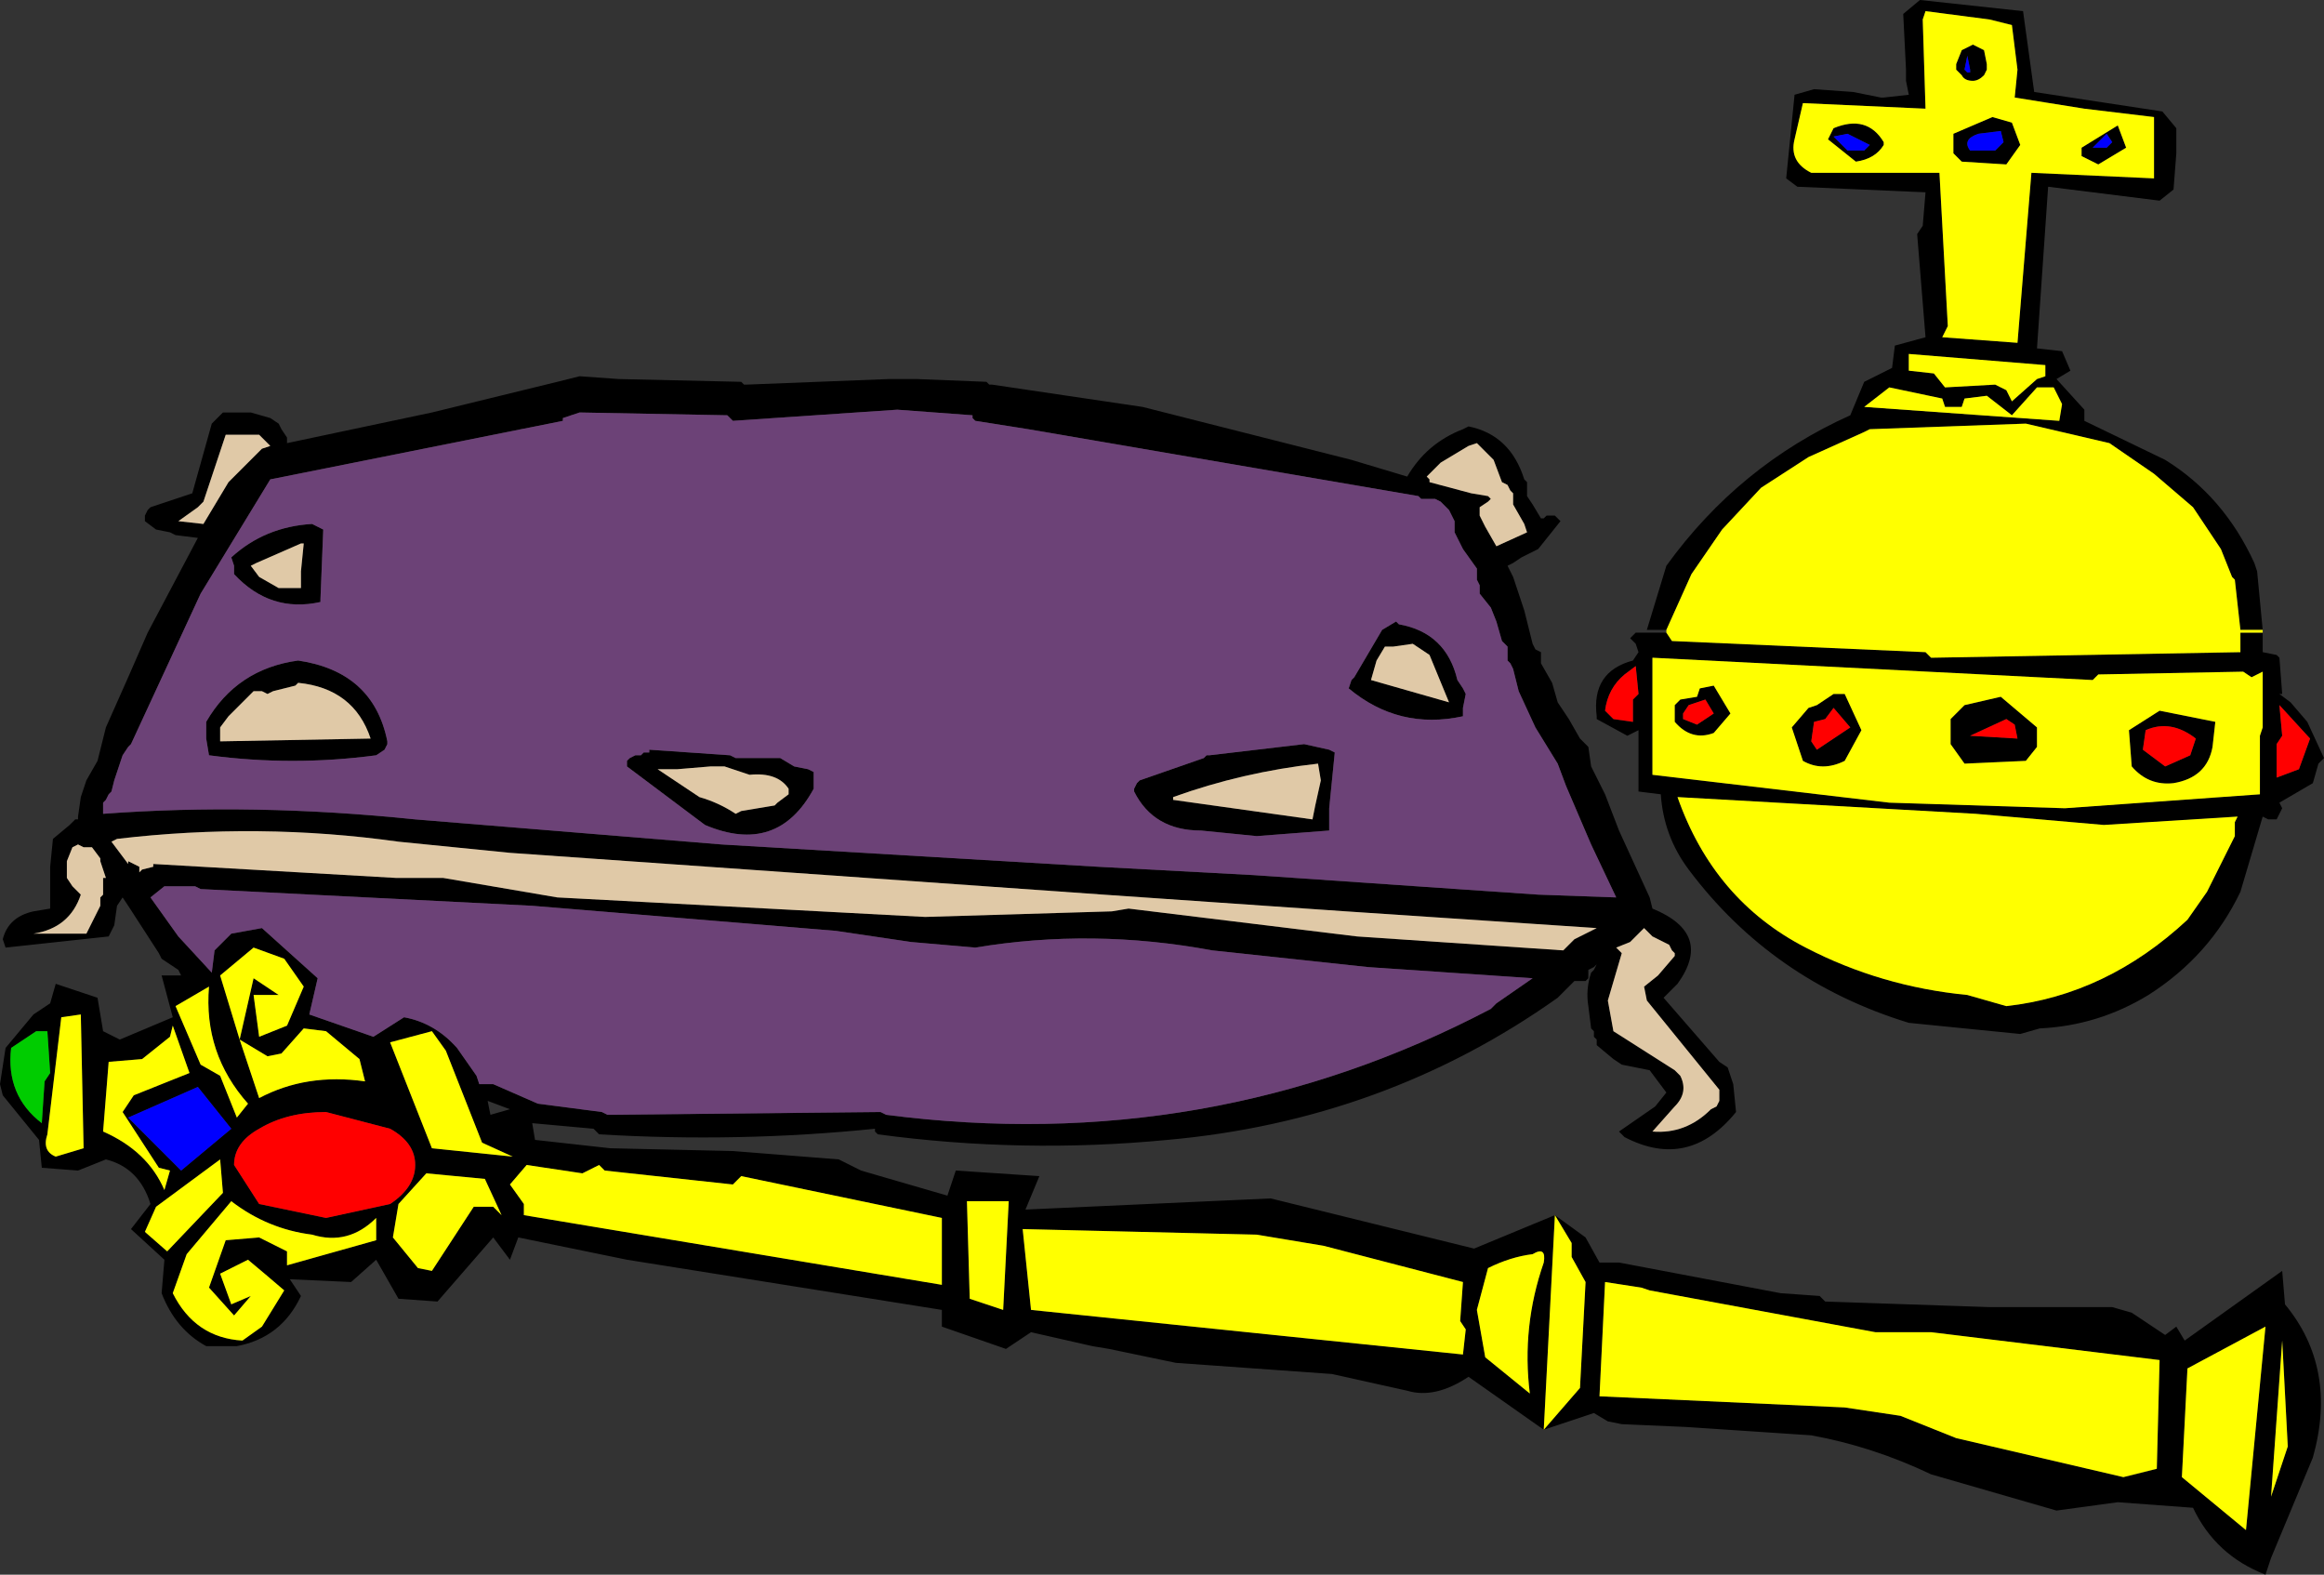
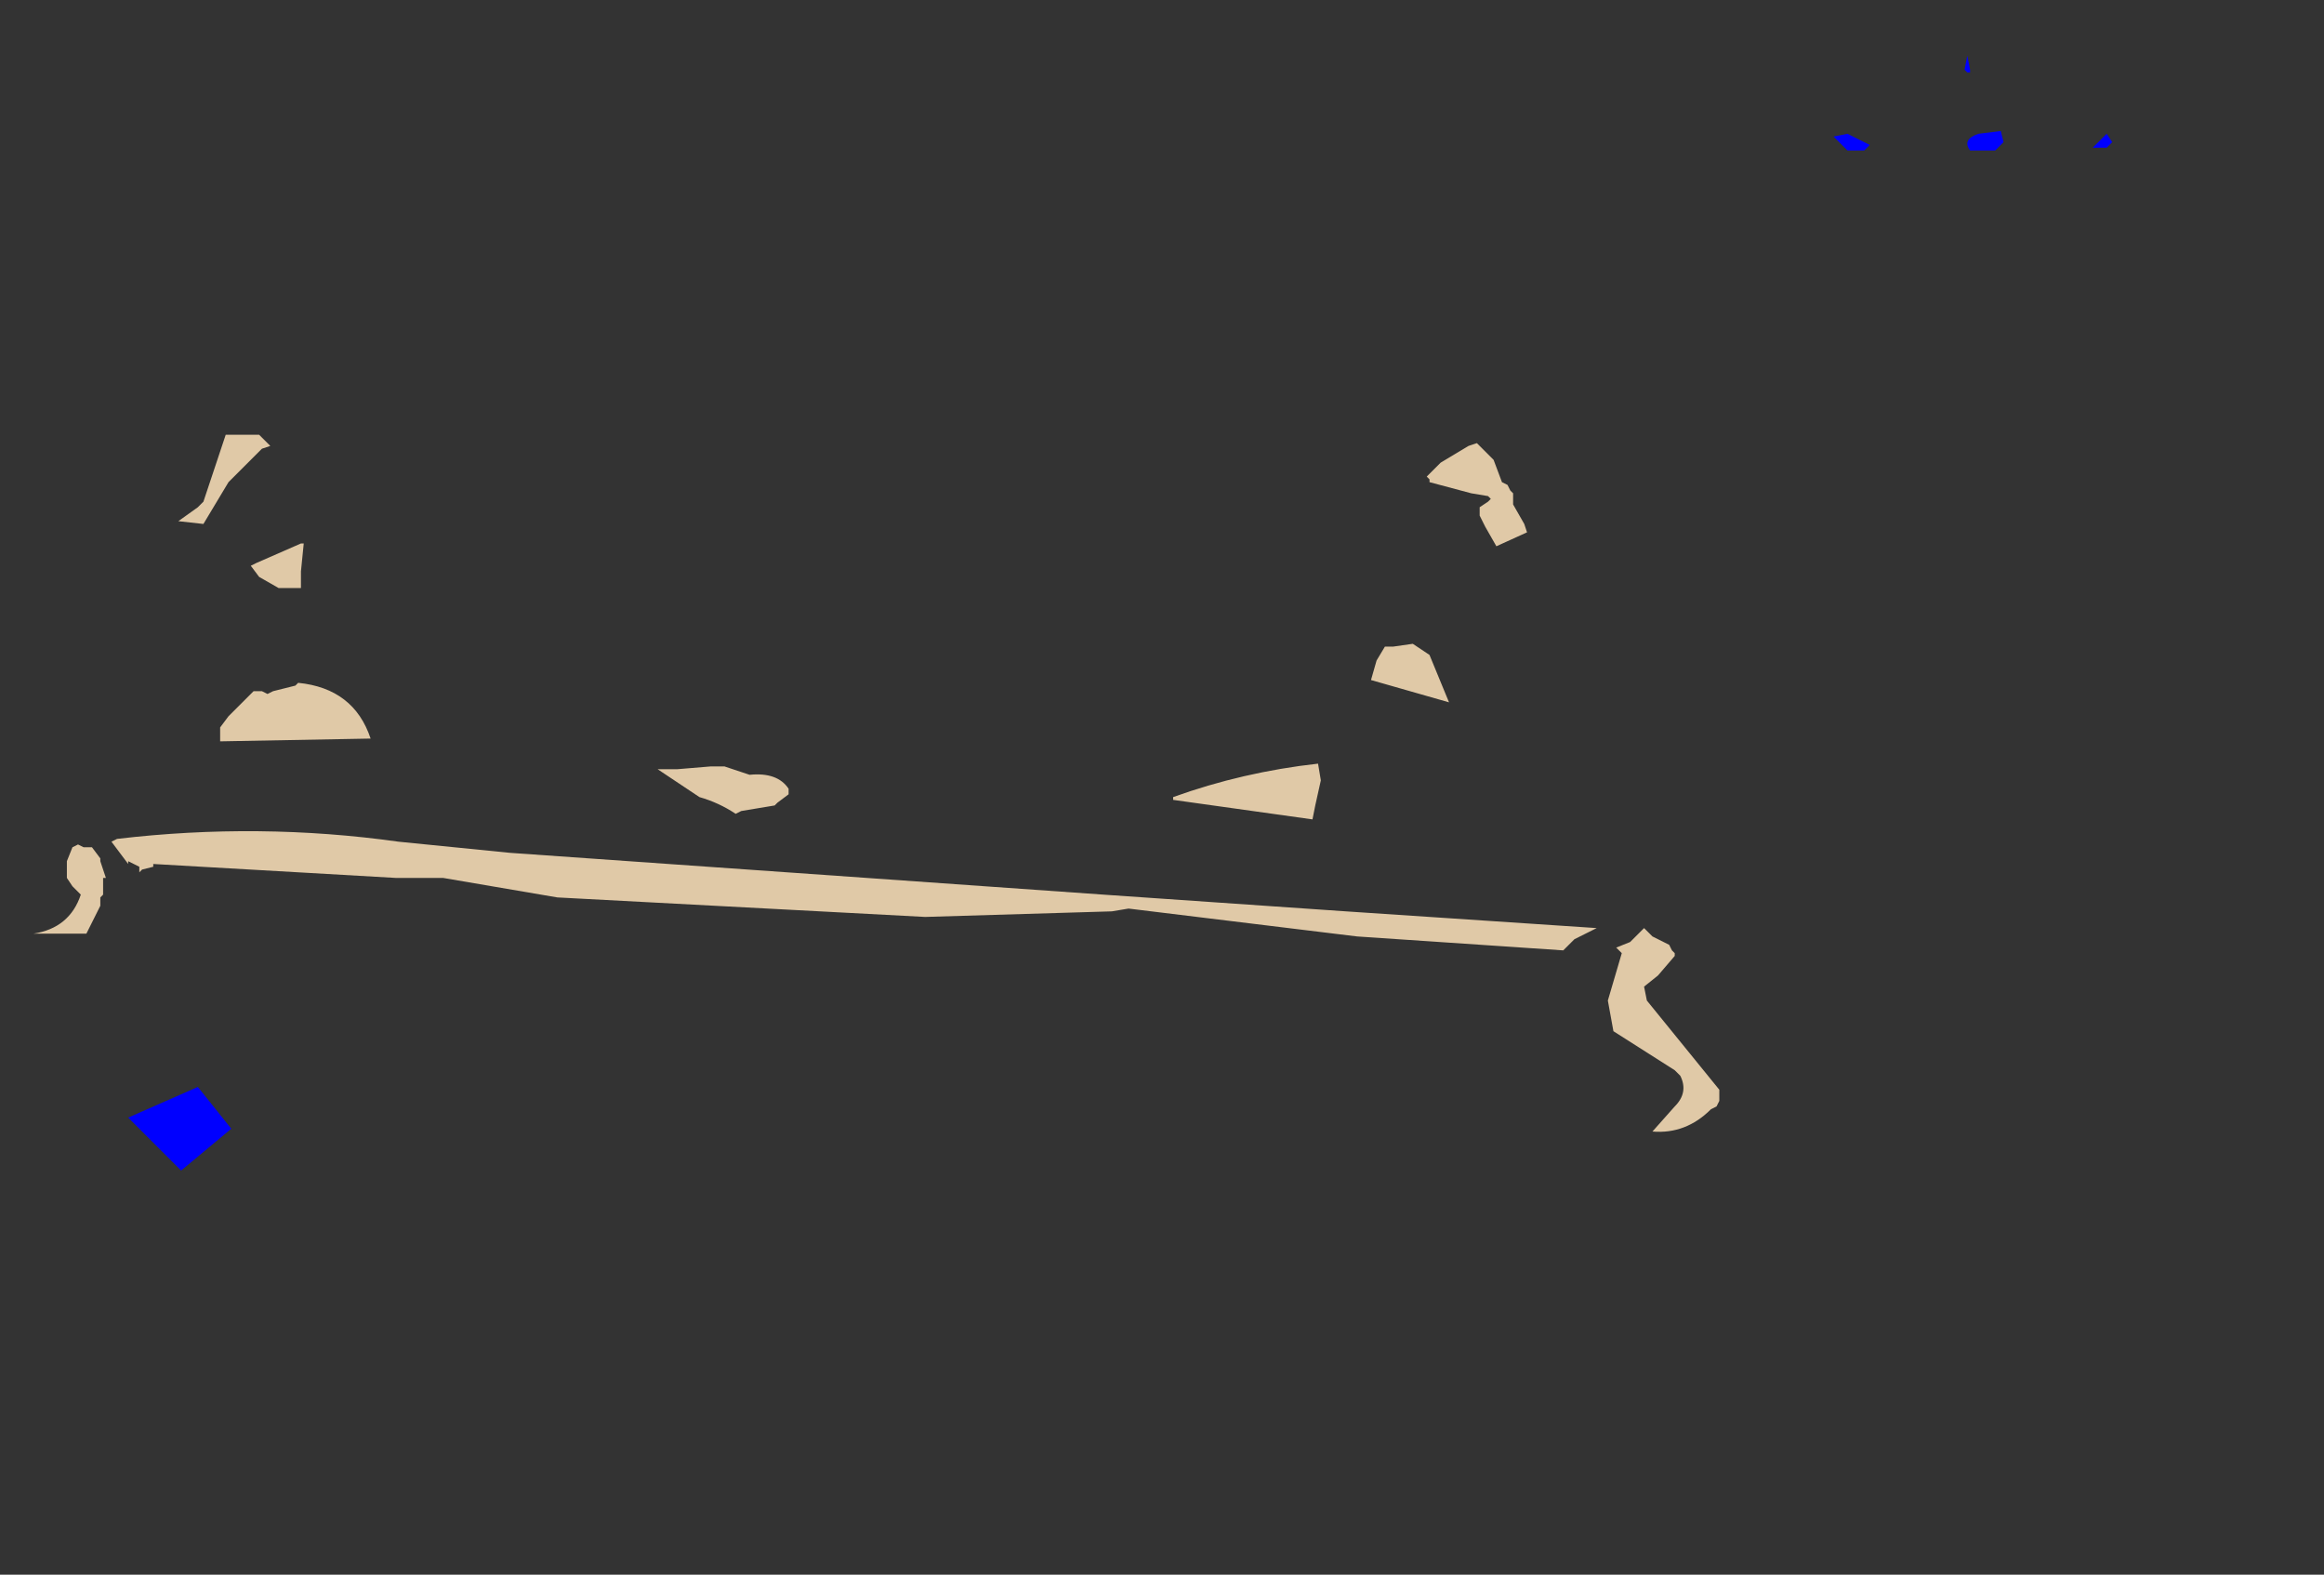
<svg xmlns="http://www.w3.org/2000/svg" height="28.25px" width="41.7px">
  <rect width="100%" height="100%" fill="#333333" stroke="none" />
  <g transform="matrix(1.0, 0.0, 0.0, 1.0, 20.85, 12.3)">
-     <path d="M4.9 -3.35 L4.8 -3.35 4.65 -3.35 4.6 -3.4 -2.4 -4.6 -3.35 -4.75 -3.4 -4.8 -3.4 -4.85 -4.75 -4.95 -7.7 -4.75 -7.8 -4.85 -10.45 -4.9 -10.75 -4.8 -10.75 -4.75 -16.0 -3.7 -17.25 -1.65 -18.5 1.05 -18.55 1.1 -18.65 1.25 -18.75 1.55 -18.8 1.7 -18.85 1.9 -18.9 1.95 -18.95 2.05 -19.0 2.1 -19.0 2.25 -19.0 2.3 Q-16.3 2.1 -13.4 2.4 L-7.9 2.85 -1.15 3.25 1.65 3.4 6.75 3.75 8.15 3.8 7.7 2.85 7.25 1.8 7.1 1.4 6.7 0.75 6.4 0.1 6.3 -0.3 6.25 -0.4 6.2 -0.45 6.2 -0.55 6.2 -0.7 6.15 -0.75 6.1 -0.8 6.0 -1.15 5.9 -1.4 5.7 -1.65 5.7 -1.75 5.7 -1.8 5.65 -1.9 5.65 -1.95 5.65 -2.05 5.65 -2.1 5.4 -2.45 5.25 -2.75 5.25 -2.95 5.15 -3.15 5.0 -3.3 4.9 -3.35 M4.75 -3.75 L4.8 -3.7 4.8 -3.65 5.55 -3.45 5.85 -3.4 5.9 -3.35 5.85 -3.3 5.7 -3.2 5.7 -3.05 5.8 -2.85 6.0 -2.5 6.55 -2.75 6.5 -2.9 6.3 -3.25 6.3 -3.35 6.3 -3.45 6.25 -3.5 6.2 -3.6 6.1 -3.65 5.95 -4.05 5.65 -4.35 5.5 -4.3 5.0 -4.0 4.75 -3.75 M4.4 -3.75 Q4.75 -4.35 5.4 -4.6 L5.5 -4.65 Q6.25 -4.5 6.5 -3.7 L6.55 -3.65 6.55 -3.55 6.55 -3.5 6.55 -3.4 6.65 -3.25 6.8 -3.0 6.85 -3.0 6.9 -3.05 6.95 -3.05 7.05 -3.05 7.15 -2.95 6.75 -2.45 6.45 -2.3 6.3 -2.2 6.2 -2.15 6.3 -1.95 6.5 -1.35 6.65 -0.75 6.7 -0.65 6.8 -0.6 6.8 -0.45 6.8 -0.4 7.0 -0.05 7.1 0.3 7.3 0.6 7.5 0.95 7.65 1.1 7.7 1.45 7.95 1.95 8.2 2.6 8.75 3.8 8.8 4.0 Q9.9 4.45 9.25 5.35 L9.0 5.6 10.0 6.75 10.15 6.85 10.25 7.15 10.3 7.65 Q9.45 8.7 8.3 8.1 L8.2 8.0 8.85 7.55 9.05 7.3 8.75 6.9 8.25 6.8 8.1 6.7 7.8 6.45 7.8 6.35 7.75 6.3 7.75 6.2 7.7 6.15 7.65 5.75 Q7.6 5.45 7.7 5.15 L7.75 5.1 7.8 5.0 7.75 5.05 7.65 5.1 7.65 5.15 7.65 5.25 7.6 5.3 7.4 5.3 7.15 5.55 7.1 5.6 Q4.0 7.8 0.1 8.15 -2.5 8.4 -5.1 8.05 L-5.15 8.0 -5.15 7.95 Q-7.6 8.2 -10.1 8.05 L-10.2 7.95 -11.3 7.85 -11.25 8.15 -9.9 8.3 -7.7 8.35 -5.8 8.5 -5.7 8.55 -5.4 8.7 -3.85 9.15 -3.7 8.7 -2.2 8.8 -2.45 9.4 1.95 9.2 5.6 10.1 7.05 9.5 7.6 9.9 7.85 10.35 8.2 10.35 11.1 10.9 11.8 10.95 11.9 11.05 14.85 11.15 17.05 11.15 17.4 11.25 17.7 11.45 18.0 11.65 18.2 11.5 18.35 11.75 20.1 10.5 20.15 11.1 Q21.1 12.25 20.65 13.85 L19.9 15.65 19.8 15.95 Q18.9 15.6 18.5 14.75 L17.15 14.65 16.05 14.8 13.8 14.15 Q12.75 13.65 11.65 13.45 L9.4 13.3 8.25 13.25 8.0 13.2 7.75 13.05 6.85 13.35 5.5 12.4 Q4.9 12.8 4.4 12.65 L3.05 12.35 0.25 12.15 -0.95 11.9 -1.25 11.85 -2.35 11.6 -2.8 11.9 -3.95 11.5 -3.95 11.2 -9.6 10.3 -11.55 9.9 -11.7 10.3 -12.0 9.9 -13.0 11.05 -13.7 11.0 -14.1 10.3 -14.55 10.7 -15.65 10.65 -15.45 10.95 Q-15.8 11.7 -16.6 11.85 L-17.15 11.85 Q-17.7 11.55 -17.95 10.9 L-17.9 10.3 -18.5 9.75 -18.15 9.3 Q-18.35 8.65 -18.95 8.5 L-19.45 8.7 -20.1 8.65 -20.15 8.15 -20.8 7.35 -20.85 7.15 -20.75 6.5 -20.25 5.9 -19.95 5.7 -19.85 5.35 -19.1 5.6 -19.0 6.2 -18.7 6.35 -17.75 5.95 -17.95 5.2 -17.6 5.2 -17.65 5.1 -17.95 4.9 -18.0 4.8 -18.55 3.95 -18.65 3.8 -18.75 3.95 -18.8 4.3 -18.9 4.5 -20.75 4.7 -20.8 4.55 Q-20.7 4.15 -20.25 4.05 L-19.95 4.0 -19.95 3.25 -19.9 2.75 -19.6 2.5 -19.5 2.4 -19.45 2.4 -19.45 2.35 -19.4 2.0 -19.3 1.7 -19.1 1.35 -18.95 0.75 -18.55 -0.15 -18.2 -0.95 -17.3 -2.65 -17.7 -2.7 -17.8 -2.75 -18.05 -2.8 -18.25 -2.95 -18.25 -3.05 -18.2 -3.15 -18.15 -3.2 -17.4 -3.45 -17.05 -4.7 -16.85 -4.9 -16.35 -4.9 -16.0 -4.8 -15.85 -4.7 -15.8 -4.6 -15.7 -4.45 -15.7 -4.35 -13.1 -4.9 -10.85 -5.45 -10.45 -5.55 -9.75 -5.5 -7.55 -5.45 -7.5 -5.4 -7.45 -5.4 -4.9 -5.5 -4.4 -5.5 -3.15 -5.45 -3.1 -5.4 -3.05 -5.4 -0.35 -5.0 3.4 -4.05 4.4 -3.75 M3.45 -0.15 L3.95 -1.0 4.2 -1.15 4.25 -1.1 Q5.1 -0.95 5.3 -0.1 L5.4 0.05 5.45 0.15 5.4 0.4 5.4 0.55 Q4.25 0.8 3.35 0.05 L3.4 -0.1 3.45 -0.15 M4.5 -0.75 L4.15 -0.7 4.0 -0.7 3.85 -0.45 3.75 -0.1 5.15 0.3 4.8 -0.55 4.5 -0.75 M19.75 -1.0 L19.35 -1.0 19.25 -1.9 19.2 -1.95 19.0 -2.45 18.5 -3.2 17.8 -3.8 17.0 -4.35 15.5 -4.7 12.7 -4.6 12.6 -4.55 11.6 -4.1 10.75 -3.55 10.05 -2.8 9.5 -2.0 9.05 -1.0 8.7 -1.0 9.05 -2.15 Q10.35 -3.95 12.35 -4.85 L12.6 -5.45 13.1 -5.7 13.15 -6.1 13.7 -6.25 13.55 -8.1 13.65 -8.25 13.7 -8.85 11.4 -8.95 11.2 -9.1 11.35 -10.6 11.7 -10.7 12.4 -10.65 12.9 -10.55 12.95 -10.55 13.4 -10.6 13.35 -10.85 13.35 -11.05 13.3 -12.05 13.6 -12.3 15.45 -12.1 15.65 -10.65 17.95 -10.3 18.2 -10.0 18.2 -9.55 18.15 -8.9 17.9 -8.7 15.9 -8.95 15.7 -6.05 16.15 -6.0 16.3 -5.65 16.05 -5.5 16.55 -4.95 16.55 -4.75 18.0 -4.05 Q19.05 -3.4 19.6 -2.2 L19.65 -2.05 19.75 -1.0 M9.05 -0.95 L9.15 -0.8 13.7 -0.6 13.8 -0.5 19.35 -0.6 19.35 -0.95 19.75 -0.95 19.75 -0.6 20.0 -0.55 20.05 -0.5 20.1 0.15 20.05 0.15 20.25 0.3 20.55 0.65 20.85 1.3 20.75 1.4 20.65 1.75 20.05 2.1 20.1 2.2 20.0 2.4 19.85 2.4 19.75 2.35 19.35 3.7 Q18.8 4.85 17.7 5.55 16.8 6.1 15.75 6.15 L15.4 6.25 13.4 6.05 Q10.95 5.3 9.45 3.3 9.0 2.7 8.95 1.95 L8.55 1.9 8.55 0.8 8.35 0.9 7.8 0.6 7.8 0.55 Q7.7 -0.25 8.45 -0.45 L8.55 -0.6 8.5 -0.75 8.4 -0.85 8.5 -0.95 9.05 -0.95 M8.5 -0.35 L8.3 -0.2 Q8.0 0.05 7.95 0.45 L8.1 0.6 8.45 0.65 8.45 0.25 8.55 0.15 8.5 -0.35 M15.25 -10.1 L15.4 -9.7 15.15 -9.35 14.35 -9.4 14.2 -9.55 14.2 -9.9 14.9 -10.2 15.25 -10.1 M15.35 -11.05 L15.25 -11.85 14.85 -11.95 13.7 -12.1 13.65 -11.95 13.7 -10.35 11.5 -10.45 11.35 -9.8 Q11.25 -9.4 11.65 -9.2 L13.95 -9.2 14.1 -6.45 14.0 -6.25 15.35 -6.15 15.6 -9.2 17.8 -9.1 17.8 -10.2 16.55 -10.35 15.3 -10.55 15.35 -11.05 M8.8 -0.5 L8.8 -0.3 8.8 0.3 8.8 1.6 13.05 2.1 16.2 2.2 19.7 1.95 19.7 0.9 19.75 0.75 19.75 -0.25 19.55 -0.15 19.4 -0.25 16.8 -0.2 16.7 -0.1 8.8 -0.5 M16.7 -9.65 L16.95 -9.65 17.05 -9.75 16.95 -9.9 16.7 -9.65 M16.5 -9.5 L16.5 -9.65 17.15 -10.05 17.3 -9.65 16.8 -9.35 16.5 -9.5 M14.45 -11.3 L14.4 -11.05 14.45 -11.0 14.5 -11.0 14.5 -11.05 14.45 -11.3 M12.95 -9.75 L12.95 -9.7 Q12.8 -9.45 12.45 -9.4 L11.95 -9.8 12.05 -10.0 Q12.65 -10.25 12.95 -9.75 M14.35 -11.4 L14.55 -11.5 14.75 -11.4 14.8 -11.15 14.8 -11.05 14.75 -10.95 Q14.65 -10.85 14.55 -10.85 14.4 -10.85 14.35 -10.95 L14.25 -11.05 14.25 -11.15 14.35 -11.4 M12.3 -9.6 L12.6 -9.6 12.7 -9.7 12.3 -9.9 12.05 -9.85 12.3 -9.6 M14.95 -9.6 L15.1 -9.75 15.05 -9.95 14.65 -9.9 Q14.35 -9.8 14.5 -9.6 L14.95 -9.6 M14.8 -5.2 L14.4 -5.15 14.35 -5.0 14.05 -5.0 14.0 -5.15 13.05 -5.35 12.6 -5.0 16.1 -4.75 16.15 -5.05 16.0 -5.35 15.7 -5.35 15.25 -4.85 14.8 -5.2 M14.95 -5.4 L15.15 -5.3 15.25 -5.1 15.7 -5.5 15.85 -5.55 15.85 -5.75 13.4 -5.95 13.4 -5.65 13.85 -5.6 14.05 -5.35 14.95 -5.4 M18.45 1.25 L18.55 0.95 Q18.1 0.6 17.65 0.8 L17.6 1.15 18.0 1.45 18.45 1.25 M20.4 1.5 L20.6 0.95 20.05 0.35 20.1 0.9 20.0 1.05 20.0 1.65 20.4 1.5 M15.7 1.1 L15.5 1.35 14.4 1.4 14.15 1.05 14.15 0.6 14.4 0.35 15.05 0.2 15.7 0.75 15.7 1.1 M19.25 2.45 L19.3 2.35 16.9 2.5 14.6 2.3 9.25 2.0 Q9.9 3.85 11.55 4.7 12.9 5.4 14.45 5.55 L15.15 5.75 Q16.95 5.55 18.4 4.2 L18.75 3.7 19.25 2.7 19.25 2.5 19.25 2.45 M18.9 0.65 L18.85 1.1 Q18.75 1.65 18.15 1.75 17.7 1.8 17.4 1.45 L17.35 0.8 17.9 0.45 18.9 0.65 M15.35 0.95 L15.3 0.7 15.15 0.6 14.5 0.9 15.35 0.95 M12.05 0.15 L12.25 0.15 12.55 0.8 12.25 1.35 Q11.85 1.55 11.5 1.35 L11.3 0.75 11.6 0.4 11.75 0.35 12.05 0.15 M12.35 0.75 L12.05 0.4 11.9 0.6 11.7 0.65 11.65 1.0 11.75 1.15 12.35 0.75 M9.6 0.2 L9.65 0.05 9.9 0.0 10.2 0.5 9.9 0.85 Q9.5 1.0 9.2 0.65 L9.2 0.35 9.3 0.25 9.6 0.2 M19.8 11.5 L18.4 12.25 18.3 14.2 19.45 15.15 19.8 11.5 M13.8 11.6 L12.8 11.6 8.75 10.85 8.6 10.8 7.95 10.7 7.85 12.75 12.25 12.95 13.25 13.1 14.25 13.5 17.25 14.2 17.85 14.05 17.9 12.1 13.8 11.6 M9.9 0.5 L9.75 0.25 9.45 0.35 9.35 0.5 9.35 0.6 9.6 0.7 9.9 0.5 M7.4 4.55 L7.8 4.35 3.3 4.05 -1.05 3.75 -5.3 3.45 -11.7 3.0 -13.7 2.8 Q-16.2 2.45 -18.75 2.75 L-18.85 2.8 -18.55 3.2 -18.55 3.15 -18.45 3.2 -18.35 3.25 -18.35 3.35 -18.3 3.3 -18.1 3.25 -18.1 3.2 -13.75 3.45 -12.9 3.45 -10.85 3.8 -4.25 4.15 -0.9 4.05 -0.6 4.0 3.5 4.5 7.2 4.75 7.4 4.55 M6.65 5.25 L3.7 5.05 0.9 4.75 Q-1.25 4.35 -3.35 4.7 L-4.5 4.6 -5.85 4.4 -11.3 3.95 -17.25 3.65 -17.35 3.6 -17.5 3.6 -17.9 3.6 -18.15 3.8 -17.65 4.5 -17.05 5.15 -17.0 4.75 -16.7 4.45 -16.15 4.35 -15.15 5.25 -15.3 5.9 -14.15 6.3 -13.6 5.95 Q-13.05 6.05 -12.65 6.5 L-12.3 7.0 -12.25 7.15 -12.2 7.15 -12.0 7.15 -11.2 7.5 -10.05 7.65 -9.95 7.7 -5.05 7.65 -4.95 7.7 Q0.85 8.45 5.9 5.8 L5.95 5.75 6.0 5.7 6.65 5.25 M8.5 4.5 L8.4 4.6 8.15 4.7 8.25 4.8 8.0 5.65 8.1 6.2 9.2 6.9 9.3 7.0 Q9.45 7.3 9.2 7.55 L8.8 8.0 Q9.4 8.05 9.85 7.6 L9.95 7.55 10.0 7.45 10.0 7.35 10.0 7.25 8.7 5.65 8.65 5.4 8.9 5.2 9.2 4.85 9.2 4.8 9.15 4.75 9.1 4.65 8.8 4.5 8.65 4.35 8.5 4.5 M2.85 1.7 L2.8 1.4 Q1.45 1.55 0.2 2.0 L0.2 2.05 2.7 2.4 2.75 2.15 2.85 1.7 M3.0 1.15 L3.1 1.2 3.0 2.2 3.0 2.6 1.7 2.7 0.7 2.6 Q-0.15 2.6 -0.5 1.9 L-0.5 1.85 -0.45 1.75 -0.4 1.7 0.75 1.3 0.8 1.25 0.85 1.25 2.55 1.05 3.0 1.15 M2.9 10.05 L1.7 9.85 -0.4 9.8 -2.5 9.75 -2.35 11.2 5.4 12.0 5.45 11.55 5.35 11.4 5.4 10.7 2.9 10.05 M7.35 10.0 L7.05 9.5 6.85 13.35 7.5 12.6 7.6 10.7 7.35 10.25 7.35 10.0 M19.9 14.55 L20.2 13.65 20.1 11.75 19.9 14.55 M6.85 10.35 Q6.9 10.05 6.65 10.2 6.25 10.25 5.85 10.45 L5.65 11.2 5.8 12.05 6.6 12.7 Q6.45 11.5 6.85 10.35 M-17.3 -3.2 L-17.65 -2.95 -17.2 -2.9 -16.75 -3.65 -16.15 -4.25 -16.0 -4.3 -16.15 -4.45 -16.2 -4.5 -16.8 -4.5 -17.2 -3.3 -17.3 -3.2 M-15.85 -1.75 L-15.45 -1.75 -15.45 -2.05 -15.4 -2.55 -15.45 -2.55 -16.25 -2.2 -16.35 -2.15 -16.2 -1.95 -15.85 -1.75 M-16.65 -2.15 L-16.7 -2.3 Q-16.1 -2.85 -15.25 -2.9 L-15.15 -2.85 -15.05 -2.8 -15.1 -1.55 -15.1 -1.5 Q-16.0 -1.3 -16.65 -2.0 L-16.65 -2.15 M-6.35 1.5 L-6.25 1.55 -6.25 1.7 -6.25 1.8 -6.25 1.85 Q-6.9 3.05 -8.2 2.5 L-9.6 1.45 -9.6 1.35 -9.55 1.3 -9.45 1.25 -9.35 1.25 -9.3 1.2 -9.2 1.2 -9.2 1.15 -7.75 1.25 -7.65 1.3 -6.85 1.3 -6.6 1.45 -6.35 1.5 M-6.7 1.95 L-6.7 1.85 Q-6.9 1.55 -7.4 1.6 L-7.85 1.45 -8.1 1.45 -8.7 1.5 -9.05 1.5 -8.3 2.0 Q-7.95 2.1 -7.65 2.3 L-7.55 2.25 -6.95 2.15 -6.9 2.1 -6.7 1.95 M-2.75 9.25 L-3.5 9.25 -3.45 11.0 -2.85 11.2 -2.75 9.25 M-10.0 8.7 L-10.1 8.6 -10.4 8.75 -11.4 8.6 -11.7 8.95 -11.45 9.3 -11.45 9.5 -3.95 10.75 -3.95 9.55 -7.55 8.8 -7.7 8.95 -10.0 8.7 M-13.95 1.15 L-14.1 1.25 Q-15.6 1.45 -17.1 1.25 L-17.15 0.95 -17.15 0.65 Q-16.6 -0.3 -15.5 -0.45 -14.15 -0.25 -13.9 1.0 L-13.9 1.05 -13.95 1.15 M-16.3 0.1 L-16.75 0.55 -16.9 0.75 -16.9 0.8 -16.9 0.9 -16.9 1.0 -14.2 0.95 Q-14.5 0.05 -15.5 -0.05 L-15.55 0.0 -15.95 0.1 -16.05 0.15 -16.15 0.1 -16.2 0.1 -16.3 0.1 M-19.45 2.85 L-19.55 2.9 -19.65 3.15 -19.65 3.45 -19.55 3.6 -19.4 3.75 Q-19.6 4.35 -20.25 4.45 L-20.35 4.45 -19.3 4.45 -19.05 3.95 -19.05 3.8 -19.0 3.75 -19.0 3.6 -19.0 3.55 -19.0 3.45 -18.95 3.45 -19.05 3.15 -19.05 3.1 -19.2 2.9 -19.25 2.9 -19.35 2.9 -19.45 2.85 M-20.0 6.2 L-20.2 6.2 -20.65 6.5 Q-20.75 7.35 -20.1 7.85 L-20.05 7.1 -19.95 6.95 -20.0 6.2 M-16.85 9.1 L-16.9 8.5 -18.05 9.35 -18.25 9.8 -17.85 10.15 -16.85 9.1 M-17.1 5.4 L-17.7 5.75 -17.25 6.8 -16.9 7.0 -16.6 7.75 -16.4 7.5 Q-17.2 6.6 -17.1 5.4 M-15.7 6.1 L-15.4 5.4 -15.75 4.9 -16.3 4.7 -16.9 5.2 -16.55 6.35 -16.2 7.4 Q-15.35 6.95 -14.3 7.1 L-14.4 6.7 -15.0 6.2 -15.4 6.15 -15.8 6.6 -16.05 6.65 -16.55 6.35 -16.3 5.25 -15.85 5.55 -16.3 5.55 -16.2 6.3 -15.7 6.1 M-19.4 5.9 L-19.75 5.95 -20.0 8.05 Q-20.1 8.35 -19.85 8.45 L-19.35 8.3 -19.4 5.9 M-17.6 8.7 L-16.7 7.95 -17.3 7.2 -18.55 7.75 -17.6 8.7 M-16.65 8.6 L-16.2 9.3 -15.0 9.55 -13.85 9.3 Q-13.4 9.0 -13.4 8.6 -13.4 8.2 -13.85 7.95 L-15.0 7.65 Q-15.7 7.65 -16.2 7.95 -16.65 8.2 -16.65 8.6 M-15.7 10.15 L-15.7 10.4 -14.1 9.95 -14.1 9.55 Q-14.6 10.05 -15.25 9.85 -16.05 9.75 -16.7 9.25 L-17.5 10.2 -17.75 10.9 Q-17.35 11.7 -16.5 11.75 L-16.15 11.5 -15.75 10.85 Q-16.1 10.55 -16.4 10.3 L-16.9 10.55 -16.7 11.1 -16.35 10.95 -16.65 11.3 -17.1 10.8 -16.8 9.95 -16.2 9.9 -15.7 10.15 M-18.3 6.7 L-18.9 6.75 -19.0 8.0 Q-18.2 8.35 -17.9 9.05 L-17.8 8.7 -18.0 8.65 -18.65 7.65 -18.45 7.35 -17.45 6.95 -17.75 6.1 -17.8 6.3 -18.3 6.7 M-12.05 7.7 L-11.7 7.6 -12.1 7.45 -12.05 7.7 M-13.2 8.75 L-13.7 9.3 -13.8 9.9 -13.35 10.45 -13.1 10.5 -12.35 9.35 -12.0 9.35 -11.85 9.5 -12.15 8.85 -13.2 8.75 M-11.65 8.45 L-12.2 8.2 -12.85 6.55 -13.1 6.2 -13.85 6.4 -13.1 8.3 -11.65 8.45" fill="#000000" fill-rule="evenodd" stroke="none" />
    <path d="M4.75 -3.75 L5.0 -4.0 5.5 -4.3 5.65 -4.35 5.95 -4.05 6.1 -3.65 6.2 -3.6 6.25 -3.5 6.3 -3.45 6.3 -3.35 6.3 -3.25 6.5 -2.9 6.55 -2.75 6.0 -2.5 5.8 -2.85 5.7 -3.05 5.7 -3.2 5.85 -3.3 5.9 -3.35 5.85 -3.4 5.55 -3.45 4.8 -3.65 4.8 -3.7 4.75 -3.75 M4.5 -0.75 L4.8 -0.55 5.15 0.3 3.75 -0.1 3.85 -0.45 4.0 -0.7 4.15 -0.7 4.5 -0.75 M7.4 4.55 L7.2 4.75 3.5 4.5 -0.6 4.0 -0.9 4.05 -4.25 4.15 -10.85 3.8 -12.9 3.45 -13.75 3.45 -18.1 3.2 -18.1 3.25 -18.3 3.3 -18.35 3.35 -18.35 3.25 -18.45 3.2 -18.55 3.15 -18.55 3.2 -18.85 2.8 -18.75 2.75 Q-16.2 2.45 -13.7 2.8 L-11.7 3.0 -5.3 3.45 -1.05 3.75 3.3 4.05 7.8 4.35 7.4 4.55 M2.85 1.7 L2.75 2.15 2.7 2.4 0.2 2.05 0.2 2.0 Q1.45 1.55 2.8 1.4 L2.85 1.7 M8.5 4.5 L8.65 4.35 8.8 4.5 9.1 4.65 9.15 4.75 9.2 4.8 9.2 4.85 8.9 5.2 8.65 5.4 8.7 5.65 10.0 7.25 10.0 7.35 10.0 7.45 9.95 7.55 9.85 7.6 Q9.4 8.05 8.8 8.0 L9.2 7.55 Q9.45 7.3 9.3 7.0 L9.2 6.9 8.1 6.2 8.0 5.65 8.25 4.8 8.15 4.7 8.4 4.6 8.5 4.5 M-15.85 -1.75 L-16.2 -1.95 -16.35 -2.15 -16.25 -2.2 -15.45 -2.55 -15.4 -2.55 -15.45 -2.05 -15.45 -1.75 -15.85 -1.75 M-17.3 -3.2 L-17.2 -3.3 -16.8 -4.5 -16.2 -4.5 -16.15 -4.45 -16.0 -4.3 -16.15 -4.25 -16.75 -3.65 -17.2 -2.9 -17.65 -2.95 -17.3 -3.2 M-6.7 1.95 L-6.9 2.1 -6.95 2.15 -7.55 2.25 -7.65 2.3 Q-7.95 2.1 -8.3 2.0 L-9.05 1.5 -8.7 1.5 -8.1 1.45 -7.85 1.45 -7.4 1.6 Q-6.9 1.55 -6.7 1.85 L-6.7 1.95 M-19.45 2.85 L-19.35 2.9 -19.25 2.9 -19.2 2.9 -19.05 3.1 -19.05 3.15 -18.95 3.45 -19.0 3.45 -19.0 3.55 -19.0 3.6 -19.0 3.75 -19.05 3.8 -19.05 3.95 -19.3 4.45 -20.35 4.45 -20.25 4.45 Q-19.6 4.35 -19.4 3.75 L-19.55 3.6 -19.65 3.45 -19.65 3.15 -19.55 2.9 -19.45 2.85 M-16.3 0.1 L-16.2 0.1 -16.15 0.1 -16.05 0.15 -15.95 0.1 -15.55 0.0 -15.5 -0.05 Q-14.5 0.05 -14.2 0.95 L-16.9 1.0 -16.9 0.9 -16.9 0.8 -16.9 0.75 -16.75 0.55 -16.3 0.1" fill="#e0c9a7" fill-rule="evenodd" stroke="none" />
-     <path d="M4.9 -3.35 L5.0 -3.3 5.15 -3.15 5.25 -2.95 5.25 -2.75 5.4 -2.45 5.65 -2.1 5.65 -2.05 5.65 -1.95 5.65 -1.9 5.7 -1.8 5.7 -1.75 5.7 -1.65 5.9 -1.4 6.0 -1.15 6.1 -0.8 6.15 -0.75 6.2 -0.7 6.2 -0.55 6.2 -0.45 6.25 -0.4 6.3 -0.3 6.4 0.1 6.7 0.75 7.1 1.4 7.25 1.8 7.7 2.85 8.15 3.8 6.75 3.75 1.65 3.4 -1.15 3.25 -7.9 2.85 -13.4 2.4 Q-16.3 2.1 -19.0 2.3 L-19.0 2.25 -19.0 2.1 -18.95 2.05 -18.9 1.95 -18.85 1.9 -18.8 1.7 -18.75 1.55 -18.65 1.25 -18.55 1.1 -18.5 1.05 -17.25 -1.65 -16.0 -3.7 -10.75 -4.75 -10.75 -4.8 -10.45 -4.9 -7.8 -4.85 -7.7 -4.75 -4.75 -4.95 -3.4 -4.85 -3.4 -4.8 -3.35 -4.75 -2.4 -4.6 4.6 -3.4 4.65 -3.35 4.8 -3.35 4.9 -3.35 M3.45 -0.15 L3.4 -0.1 3.35 0.05 Q4.25 0.8 5.4 0.55 L5.4 0.4 5.45 0.15 5.4 0.05 5.3 -0.1 Q5.1 -0.95 4.25 -1.1 L4.2 -1.15 3.95 -1.0 3.45 -0.15 M6.65 5.25 L6.0 5.7 5.95 5.75 5.9 5.8 Q0.85 8.45 -4.95 7.7 L-5.05 7.65 -9.95 7.7 -10.05 7.65 -11.2 7.5 -12.0 7.15 -12.2 7.15 -12.25 7.15 -12.3 7.0 -12.65 6.5 Q-13.05 6.05 -13.6 5.95 L-14.15 6.3 -15.3 5.9 -15.15 5.25 -16.15 4.35 -16.7 4.45 -17.0 4.75 -17.05 5.15 -17.65 4.5 -18.15 3.8 -17.9 3.6 -17.5 3.6 -17.35 3.6 -17.25 3.65 -11.3 3.95 -5.85 4.4 -4.5 4.6 -3.35 4.7 Q-1.25 4.35 0.9 4.75 L3.7 5.05 6.65 5.25 M3.0 1.15 L2.55 1.05 0.85 1.25 0.8 1.25 0.75 1.3 -0.4 1.7 -0.45 1.75 -0.5 1.85 -0.5 1.9 Q-0.15 2.6 0.7 2.6 L1.7 2.7 3.0 2.6 3.0 2.2 3.1 1.2 3.0 1.15 M-6.35 1.5 L-6.6 1.45 -6.85 1.3 -7.65 1.3 -7.75 1.25 -9.2 1.15 -9.2 1.2 -9.3 1.2 -9.35 1.25 -9.45 1.25 -9.55 1.3 -9.6 1.35 -9.6 1.45 -8.2 2.5 Q-6.9 3.05 -6.25 1.85 L-6.25 1.8 -6.25 1.7 -6.25 1.55 -6.35 1.5 M-16.65 -2.15 L-16.65 -2.0 Q-16.0 -1.3 -15.1 -1.5 L-15.1 -1.55 -15.05 -2.8 -15.15 -2.85 -15.25 -2.9 Q-16.1 -2.85 -16.7 -2.3 L-16.65 -2.15 M-13.95 1.15 L-13.9 1.05 -13.9 1.0 Q-14.15 -0.25 -15.5 -0.45 -16.6 -0.3 -17.15 0.65 L-17.15 0.95 -17.1 1.25 Q-15.6 1.45 -14.1 1.25 L-13.95 1.15" fill="#6c4277" fill-rule="evenodd" stroke="none" />
-     <path d="M9.05 -1.0 L9.5 -2.0 10.05 -2.8 10.75 -3.55 11.6 -4.1 12.6 -4.55 12.7 -4.6 15.5 -4.7 17.0 -4.35 17.8 -3.8 18.5 -3.2 19.0 -2.45 19.2 -1.95 19.25 -1.9 19.35 -1.0 19.75 -1.0 19.75 -0.95 19.35 -0.95 19.35 -0.6 13.8 -0.5 13.7 -0.6 9.15 -0.8 9.05 -0.95 9.05 -1.0 M8.8 -0.5 L16.7 -0.1 16.8 -0.2 19.4 -0.25 19.55 -0.15 19.75 -0.25 19.75 0.75 19.7 0.9 19.7 1.95 16.2 2.2 13.05 2.1 8.8 1.6 8.8 0.3 8.8 -0.3 8.8 -0.5 M15.35 -11.05 L15.3 -10.55 16.55 -10.35 17.8 -10.2 17.8 -9.1 15.6 -9.2 15.35 -6.15 14.0 -6.25 14.1 -6.45 13.95 -9.2 11.65 -9.2 Q11.25 -9.4 11.35 -9.8 L11.5 -10.45 13.7 -10.35 13.65 -11.95 13.7 -12.1 14.85 -11.95 15.25 -11.85 15.35 -11.05 M15.25 -10.1 L14.9 -10.2 14.2 -9.9 14.2 -9.55 14.35 -9.4 15.15 -9.35 15.4 -9.7 15.25 -10.1 M16.5 -9.5 L16.8 -9.35 17.3 -9.65 17.15 -10.05 16.5 -9.65 16.5 -9.5 M14.35 -11.4 L14.25 -11.15 14.25 -11.05 14.35 -10.95 Q14.4 -10.85 14.55 -10.85 14.65 -10.85 14.75 -10.95 L14.8 -11.05 14.8 -11.15 14.75 -11.4 14.55 -11.5 14.35 -11.4 M12.95 -9.75 Q12.65 -10.25 12.05 -10.0 L11.95 -9.8 12.45 -9.4 Q12.8 -9.45 12.95 -9.7 L12.95 -9.75 M14.95 -5.4 L14.05 -5.35 13.85 -5.6 13.4 -5.65 13.4 -5.95 15.85 -5.75 15.85 -5.55 15.7 -5.5 15.25 -5.1 15.15 -5.3 14.95 -5.4 M14.8 -5.2 L15.25 -4.85 15.7 -5.35 16.0 -5.35 16.15 -5.05 16.1 -4.75 12.6 -5.0 13.05 -5.35 14.0 -5.15 14.05 -5.0 14.35 -5.0 14.4 -5.15 14.8 -5.2 M18.9 0.65 L17.9 0.45 17.35 0.8 17.4 1.45 Q17.7 1.8 18.15 1.75 18.75 1.65 18.85 1.1 L18.9 0.65 M19.25 2.45 L19.25 2.5 19.25 2.7 18.75 3.7 18.4 4.2 Q16.95 5.55 15.15 5.75 L14.45 5.55 Q12.9 5.4 11.55 4.7 9.9 3.85 9.25 2.0 L14.6 2.3 16.9 2.5 19.3 2.35 19.25 2.45 M15.7 1.1 L15.7 0.75 15.05 0.2 14.4 0.35 14.15 0.6 14.15 1.05 14.4 1.4 15.5 1.35 15.7 1.1 M12.05 0.15 L11.75 0.35 11.6 0.4 11.3 0.75 11.5 1.35 Q11.85 1.55 12.25 1.35 L12.55 0.8 12.25 0.15 12.05 0.15 M13.8 11.6 L17.9 12.1 17.85 14.05 17.25 14.2 14.25 13.5 13.25 13.1 12.25 12.95 7.85 12.75 7.95 10.7 8.6 10.8 8.75 10.85 12.8 11.6 13.8 11.6 M19.8 11.5 L19.45 15.15 18.3 14.2 18.4 12.25 19.8 11.5 M9.6 0.2 L9.3 0.25 9.2 0.35 9.2 0.65 Q9.5 1.0 9.9 0.85 L10.2 0.5 9.9 0.0 9.65 0.05 9.6 0.2 M2.9 10.05 L5.4 10.7 5.35 11.4 5.45 11.55 5.4 12.0 -2.35 11.2 -2.5 9.75 -0.4 9.8 1.7 9.85 2.9 10.05 M7.35 10.0 L7.35 10.25 7.6 10.7 7.5 12.6 6.85 13.35 7.05 9.5 7.35 10.0 M6.85 10.35 Q6.45 11.5 6.6 12.7 L5.8 12.05 5.65 11.2 5.85 10.45 Q6.25 10.25 6.65 10.2 6.9 10.05 6.85 10.35 M19.9 14.55 L20.1 11.75 20.2 13.65 19.9 14.55 M-10.0 8.7 L-7.7 8.95 -7.55 8.8 -3.95 9.55 -3.95 10.75 -11.45 9.5 -11.45 9.3 -11.7 8.95 -11.4 8.6 -10.4 8.75 -10.1 8.6 -10.0 8.7 M-2.75 9.25 L-2.85 11.2 -3.45 11.0 -3.5 9.25 -2.75 9.25 M-19.4 5.9 L-19.35 8.3 -19.85 8.45 Q-20.1 8.35 -20.0 8.05 L-19.75 5.95 -19.4 5.9 M-15.7 6.1 L-16.2 6.3 -16.3 5.55 -15.85 5.55 -16.3 5.25 -16.55 6.35 -16.05 6.65 -15.8 6.6 -15.4 6.15 -15.0 6.2 -14.4 6.7 -14.3 7.1 Q-15.35 6.95 -16.2 7.4 L-16.55 6.35 -16.9 5.2 -16.3 4.7 -15.75 4.9 -15.4 5.4 -15.7 6.1 M-17.1 5.4 Q-17.2 6.6 -16.4 7.5 L-16.6 7.75 -16.9 7.0 -17.25 6.8 -17.7 5.75 -17.1 5.4 M-16.85 9.1 L-17.85 10.15 -18.25 9.8 -18.05 9.35 -16.9 8.5 -16.85 9.1 M-18.3 6.7 L-17.8 6.3 -17.75 6.1 -17.45 6.95 -18.45 7.35 -18.65 7.65 -18.0 8.65 -17.8 8.7 -17.9 9.05 Q-18.2 8.35 -19.0 8.0 L-18.9 6.75 -18.3 6.7 M-15.7 10.15 L-16.2 9.9 -16.8 9.95 -17.1 10.8 -16.65 11.3 -16.35 10.95 -16.7 11.1 -16.9 10.55 -16.4 10.3 Q-16.1 10.55 -15.75 10.85 L-16.15 11.5 -16.5 11.75 Q-17.35 11.7 -17.75 10.9 L-17.5 10.2 -16.7 9.25 Q-16.05 9.75 -15.25 9.85 -14.6 10.05 -14.1 9.55 L-14.1 9.95 -15.7 10.4 -15.7 10.15 M-11.65 8.45 L-13.1 8.3 -13.85 6.4 -13.1 6.2 -12.85 6.55 -12.2 8.2 -11.65 8.45 M-13.2 8.75 L-12.15 8.85 -11.85 9.5 -12.0 9.35 -12.35 9.35 -13.1 10.5 -13.35 10.45 -13.8 9.9 -13.7 9.3 -13.2 8.75" fill="#ffff00" fill-rule="evenodd" stroke="none" />
-     <path d="M8.5 -0.35 L8.55 0.15 8.45 0.25 8.45 0.65 8.1 0.6 7.95 0.45 Q8.0 0.05 8.3 -0.2 L8.5 -0.35 M20.4 1.5 L20.0 1.65 20.0 1.05 20.1 0.9 20.05 0.35 20.6 0.95 20.4 1.5 M18.45 1.25 L18.0 1.45 17.6 1.15 17.65 0.8 Q18.1 0.6 18.55 0.95 L18.45 1.25 M15.35 0.95 L14.5 0.9 15.15 0.6 15.3 0.7 15.35 0.95 M12.35 0.75 L11.75 1.15 11.65 1.0 11.7 0.65 11.9 0.6 12.05 0.4 12.35 0.75 M9.9 0.5 L9.6 0.7 9.35 0.6 9.35 0.5 9.45 0.35 9.75 0.25 9.9 0.5 M-16.65 8.6 Q-16.65 8.2 -16.2 7.95 -15.7 7.65 -15.0 7.65 L-13.85 7.95 Q-13.4 8.2 -13.4 8.6 -13.4 9.0 -13.85 9.3 L-15.0 9.55 -16.2 9.3 -16.65 8.6" fill="#ff0000" fill-rule="evenodd" stroke="none" />
    <path d="M16.7 -9.65 L16.95 -9.9 17.05 -9.75 16.95 -9.65 16.7 -9.65 M14.45 -11.3 L14.5 -11.05 14.5 -11.0 14.45 -11.0 14.4 -11.05 14.45 -11.3 M14.95 -9.6 L14.5 -9.6 Q14.35 -9.8 14.65 -9.9 L15.05 -9.95 15.1 -9.75 14.95 -9.6 M12.3 -9.6 L12.05 -9.85 12.3 -9.9 12.7 -9.7 12.6 -9.6 12.3 -9.6 M-17.6 8.7 L-18.55 7.75 -17.3 7.2 -16.7 7.95 -17.6 8.7" fill="#0000ff" fill-rule="evenodd" stroke="none" />
-     <path d="M-20.0 6.2 L-19.95 6.95 -20.05 7.1 -20.1 7.85 Q-20.75 7.35 -20.65 6.5 L-20.2 6.2 -20.0 6.2" fill="#00cc00" fill-rule="evenodd" stroke="none" />
  </g>
</svg>